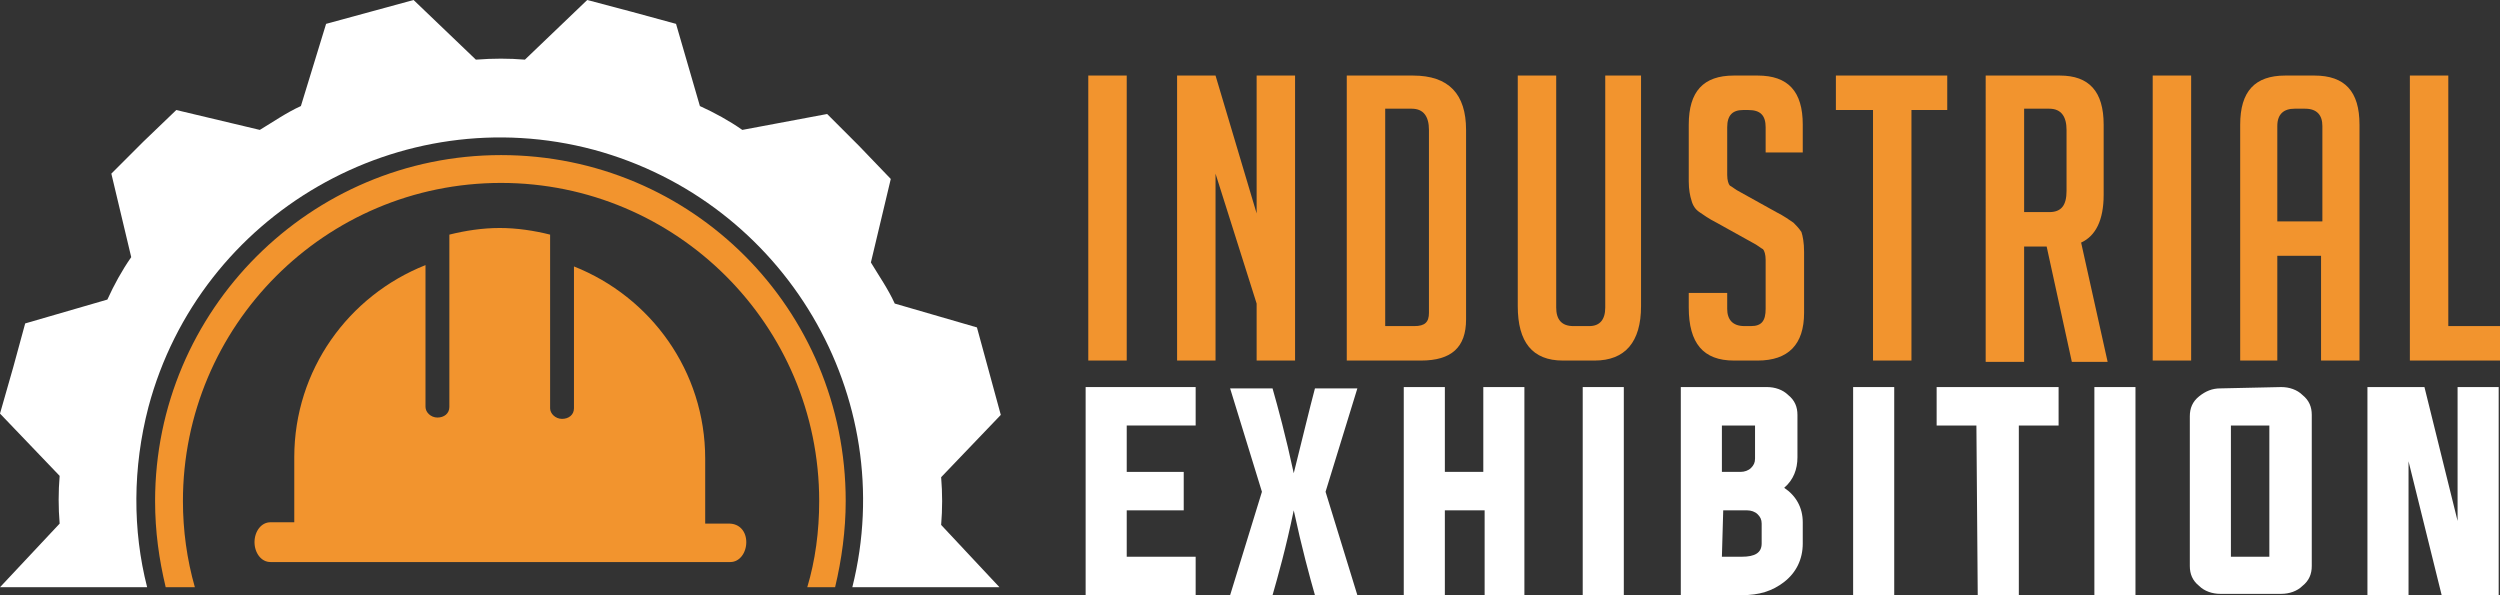
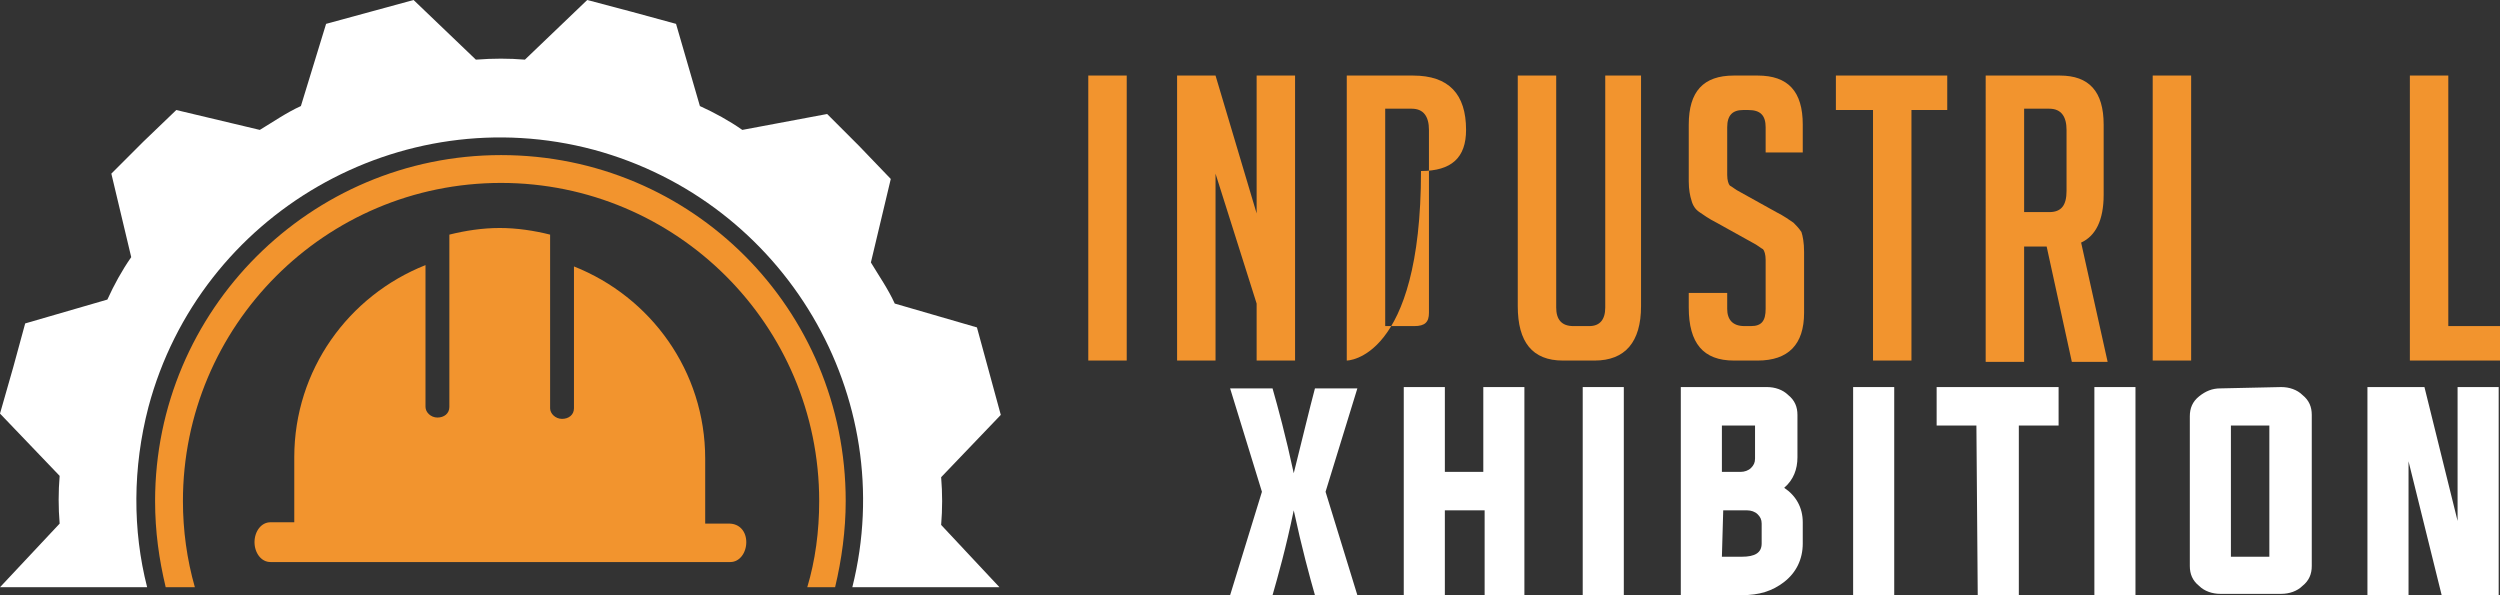
<svg xmlns="http://www.w3.org/2000/svg" version="1.1" id="Layer_1" x="0px" y="0px" width="188.6px" height="44.9px" viewBox="0 0 188.6 44.9" style="enable-background:new 0 0 188.6 44.9;" xml:space="preserve">
  <rect x="0" y="0" width="188.6" height="44.9" fill="#333333" stroke="none" />
  <style type="text/css">
	.st0{fill:#F2942E;}
	.st1{fill:#FFFFFF;}
	.st2{fill-rule:evenodd;clip-rule:evenodd;fill:#F2942E;}
	.st3{fill-rule:evenodd;clip-rule:evenodd;fill:#FFFFFF;}
</style>
  <g>
    <path class="st0" d="M82.1,27.2V5.7H85v21.5H82.1z" />
    <path class="st0" d="M94.8,16.1V5.7h2.9v21.5h-2.9v-4.3l-3.1-9.8v14.1h-2.9V5.7h2.9L94.8,16.1z" />
-     <path class="st0" d="M101.6,27.2V5.7h5c2.7,0,4,1.4,4,4.1v14.3c0,2.1-1.1,3.1-3.4,3.1C107.2,27.2,101.6,27.2,101.6,27.2z    M104.5,24.6h2.2c0.8,0,1.1-0.3,1.1-1V9.8c0-1-0.4-1.6-1.3-1.6h-2C104.5,8.2,104.5,24.6,104.5,24.6z" />
+     <path class="st0" d="M101.6,27.2V5.7h5c2.7,0,4,1.4,4,4.1c0,2.1-1.1,3.1-3.4,3.1C107.2,27.2,101.6,27.2,101.6,27.2z    M104.5,24.6h2.2c0.8,0,1.1-0.3,1.1-1V9.8c0-1-0.4-1.6-1.3-1.6h-2C104.5,8.2,104.5,24.6,104.5,24.6z" />
    <path class="st0" d="M123.8,5.7v17.4c0,2.7-1.2,4.1-3.5,4.1h-2.4c-2.3,0-3.4-1.4-3.4-4.1V5.7h2.9v17.5c0,0.9,0.4,1.4,1.3,1.4h1.2   c0.8,0,1.2-0.5,1.2-1.4V5.7H123.8z" />
    <path class="st0" d="M133.2,11.5V9.6c0-0.9-0.4-1.3-1.3-1.3h-0.4c-0.8,0-1.2,0.4-1.2,1.3v3.6c0,0.4,0.1,0.7,0.2,0.8   c0.2,0.1,0.4,0.3,0.8,0.5L134,16c0.6,0.3,1,0.6,1.3,0.8c0.2,0.2,0.4,0.4,0.6,0.7c0.1,0.3,0.2,0.8,0.2,1.5v4.6   c0,2.4-1.2,3.6-3.5,3.6h-1.8c-2.3,0-3.4-1.3-3.4-4v-1.1h2.9v1.2c0,0.8,0.4,1.3,1.3,1.3h0.5c0.8,0,1.1-0.4,1.1-1.3v-3.7   c0-0.4-0.1-0.7-0.2-0.8c-0.2-0.1-0.4-0.3-0.8-0.5l-2.7-1.5c-0.6-0.3-1-0.6-1.3-0.8c-0.3-0.2-0.5-0.5-0.6-0.9   c-0.1-0.3-0.2-0.8-0.2-1.4V9.4c0-2.5,1.1-3.7,3.4-3.7h1.8c2.3,0,3.4,1.2,3.4,3.7v2.1H133.2z" />
    <path class="st0" d="M144.2,8.3v18.9h-2.9V8.3h-2.8V5.7h8.4v2.6C146.9,8.3,144.2,8.3,144.2,8.3z" />
    <path class="st0" d="M149.8,5.7h5.6c2.2,0,3.3,1.2,3.3,3.7v5.3c0,1.9-0.6,3.1-1.7,3.6l2,9h-2.7l-1.9-8.7h-1.7v8.7h-2.9L149.8,5.7   L149.8,5.7z M152.7,16h1.9c0.9,0,1.3-0.5,1.3-1.6V9.8c0-1-0.4-1.6-1.3-1.6h-1.9V16z" />
    <path class="st0" d="M162.4,27.2V5.7h2.9v21.5H162.4z" />
-     <path class="st0" d="M171.9,27.2H169V9.4c0-2.5,1.1-3.7,3.4-3.7h2.2c2.3,0,3.4,1.2,3.4,3.7v17.8h-2.9v-7.9h-3.3v7.9H171.9z    M175.2,16.7V9.5c0-0.8-0.4-1.3-1.3-1.3h-0.8c-0.8,0-1.3,0.4-1.3,1.3v7.2H175.2z" />
    <path class="st0" d="M188.6,27.2h-6.8V5.7h2.9v18.9h4L188.6,27.2L188.6,27.2z" />
-     <path class="st1" d="M85,42h5.2v2.9h-8.3V29.2h8.3v2.9H85v3.5h4.3v2.9H85V42z" />
    <path class="st1" d="M96,44.9h-3.2l2.4-7.8l-2.4-7.8H96c0.4,1.4,1,3.6,1.6,6.4c0.7-2.8,1.2-4.9,1.6-6.4h3.2l-2.4,7.8l2.4,7.8h-3.2   c-0.4-1.4-1-3.6-1.6-6.4C97,41.4,96.4,43.5,96,44.9z" />
    <path class="st1" d="M109,38.5v6.4h-3.1V29.2h3.1v6.4h2.9v-6.4h3.1v15.7h-3v-6.4H109z" />
    <path class="st1" d="M119.4,44.9V29.2h3.1v15.7H119.4z" />
    <path class="st1" d="M126.8,29.2h6.5c0.6,0,1.2,0.2,1.6,0.6c0.5,0.4,0.7,0.9,0.7,1.5v3.2c0,0.9-0.3,1.7-1,2.3   c0.9,0.6,1.4,1.5,1.4,2.6V41c0,1.2-0.5,2.2-1.4,2.9s-1.9,1-3.2,1h-4.6C126.8,44.9,126.8,29.2,126.8,29.2z M129.9,32.1v3.5h1.4   c0.3,0,0.6-0.1,0.8-0.3s0.3-0.4,0.3-0.7v-2.5H129.9z M129.9,42h1.5c1,0,1.5-0.3,1.5-1v-1.5c0-0.3-0.1-0.5-0.3-0.7s-0.5-0.3-0.8-0.3   H130L129.9,42L129.9,42z" />
    <path class="st1" d="M139.8,44.9V29.2h3.1v15.7H139.8z" />
    <path class="st1" d="M149.1,32.1h-3v-2.9h9.2v2.9h-3v12.8h-3.1L149.1,32.1L149.1,32.1z" />
    <path class="st1" d="M158,44.9V29.2h3.1v15.7H158z" />
    <path class="st1" d="M172.1,29.2c0.6,0,1.2,0.2,1.6,0.6c0.5,0.4,0.7,0.9,0.7,1.5v11.4c0,0.6-0.2,1.1-0.7,1.5   c-0.4,0.4-1,0.6-1.6,0.6h-4.6c-0.6,0-1.2-0.2-1.6-0.6c-0.5-0.4-0.7-0.9-0.7-1.5V31.4c0-0.6,0.2-1.1,0.7-1.5s1-0.6,1.6-0.6   L172.1,29.2L172.1,29.2z M168.3,32.1V42h2.9v-9.9H168.3z" />
    <path class="st1" d="M181.7,34.8v10.1h-3.1V29.2h4.3l2.5,10.1V29.2h3.1v15.7h-4.3L181.7,34.8z" />
  </g>
  <path class="st2" d="M56.3,40.9L56.3,40.9c0,0.8-0.5,1.5-1.2,1.5h-1.8H22.2h-1.8c-0.7,0-1.2-0.7-1.2-1.5l0,0c0-0.8,0.5-1.5,1.2-1.5  h1.8v-4.9c0-6.6,4.1-12.2,9.9-14.5v10.7c0,0.4,0.4,0.8,0.9,0.8l0,0c0.5,0,0.9-0.3,0.9-0.8v-13c1.2-0.3,2.5-0.5,3.8-0.5l0,0  c1.3,0,2.6,0.2,3.8,0.5v13.1c0,0.4,0.4,0.8,0.9,0.8l0,0c0.5,0,0.9-0.3,0.9-0.8V20.1c5.8,2.3,9.9,7.9,9.9,14.5v4.9H55  C55.8,39.5,56.3,40.1,56.3,40.9L56.3,40.9z" />
  <path class="st2" d="M37.8,11.7c-14.4,0-26.1,11.7-26.1,26.1c0,2.3,0.3,4.4,0.8,6.5h2.2c-0.6-2.1-0.9-4.3-0.9-6.5  c0-13.2,10.7-24,24-24c13.2,0,24,10.7,24,24c0,2.3-0.3,4.5-0.9,6.5H63c0.5-2.1,0.8-4.3,0.8-6.5C63.8,23.3,52.2,11.7,37.8,11.7  L37.8,11.7z" />
  <path class="st3" d="M39.6,4.5c-1.2-0.1-2.4-0.1-3.7,0L31.2,0l-3.3,0.9l-3.3,0.9L22.7,8c-1.1,0.5-2.1,1.2-3.1,1.8l-6.3-1.5l-2.5,2.4  l-2.4,2.4l1.5,6.3c-0.7,1-1.3,2.1-1.8,3.2l-6.2,1.8L1,27.7l-1,3.5l4.5,4.7c-0.1,1.2-0.1,2.4,0,3.6L0,44.3h11.1  c-1.1-4.3-1.1-9,0.1-13.6c3.9-14.6,19-23.3,33.6-19.4c14.4,3.9,23.1,18.6,19.5,33h11.1L71,39.6c0.1-1.2,0.1-2.4,0-3.6l4.5-4.7  L74.6,28l-0.9-3.3l-6.2-1.8c-0.5-1.1-1.2-2.1-1.8-3.1l1.5-6.3L64.8,11l-2.4-2.4L56,9.8c-1-0.7-2.1-1.3-3.2-1.8L51,1.8l-3.3-0.9  L44.3,0L39.6,4.5L39.6,4.5z" />
</svg>